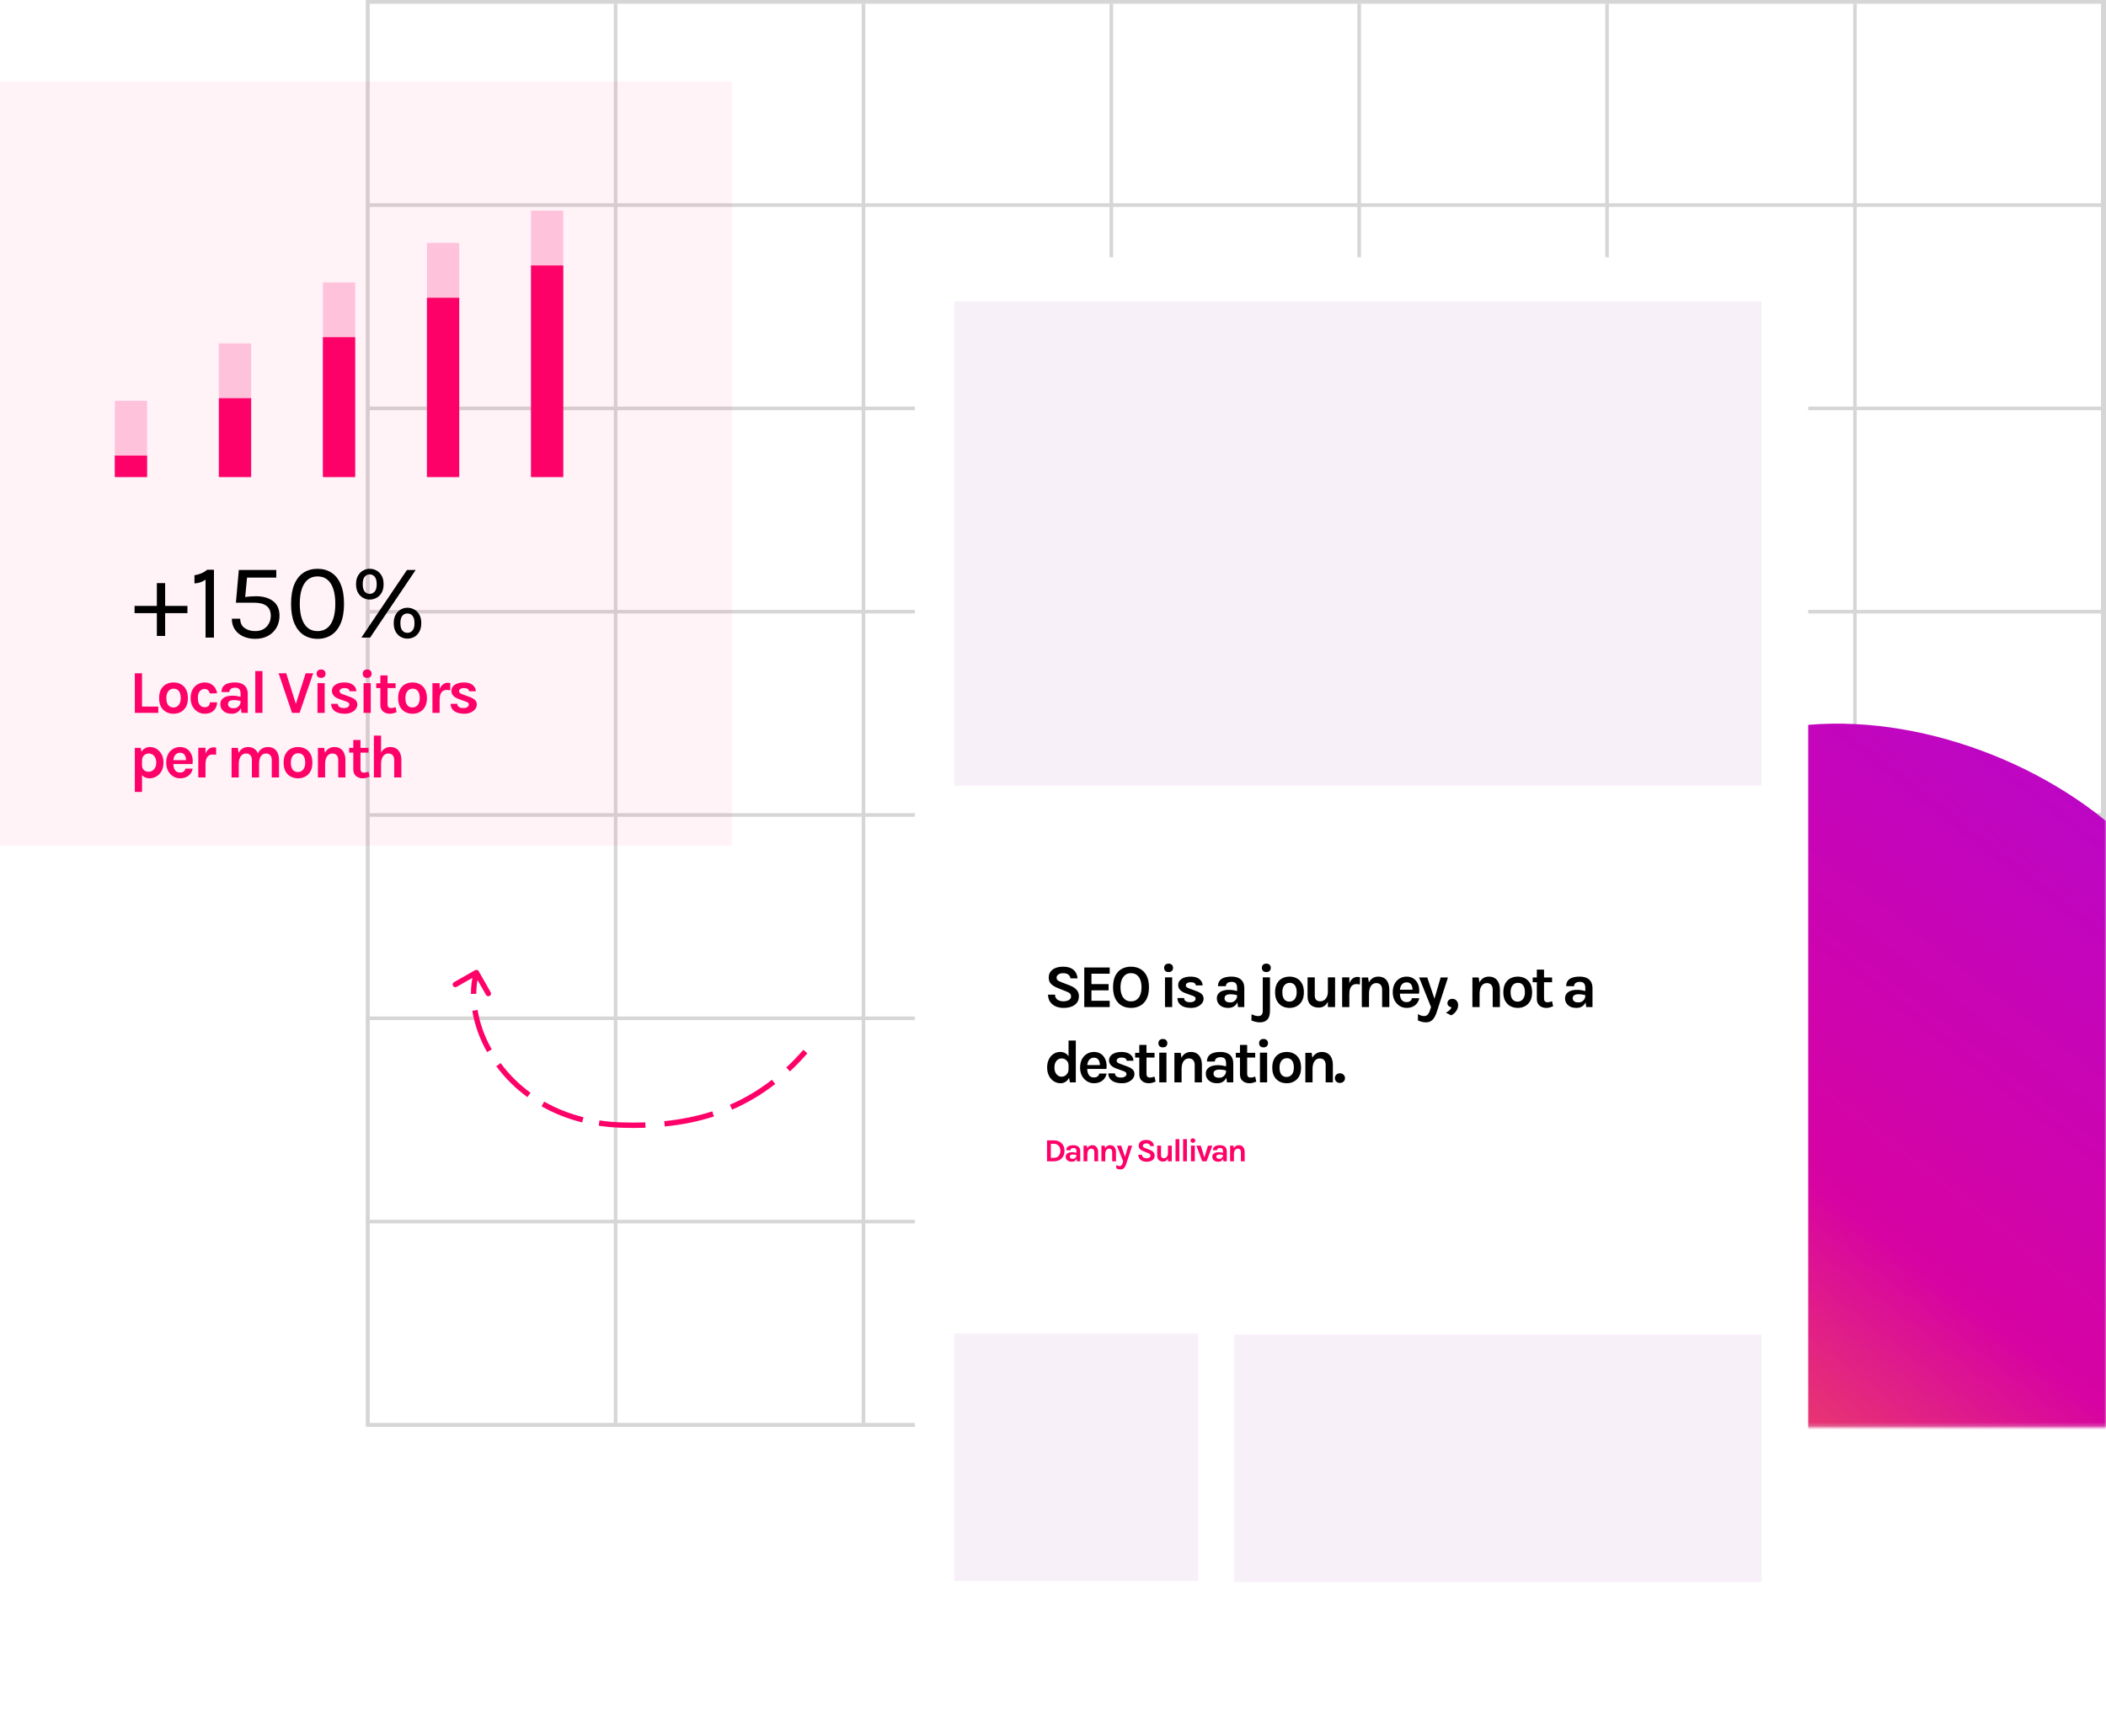
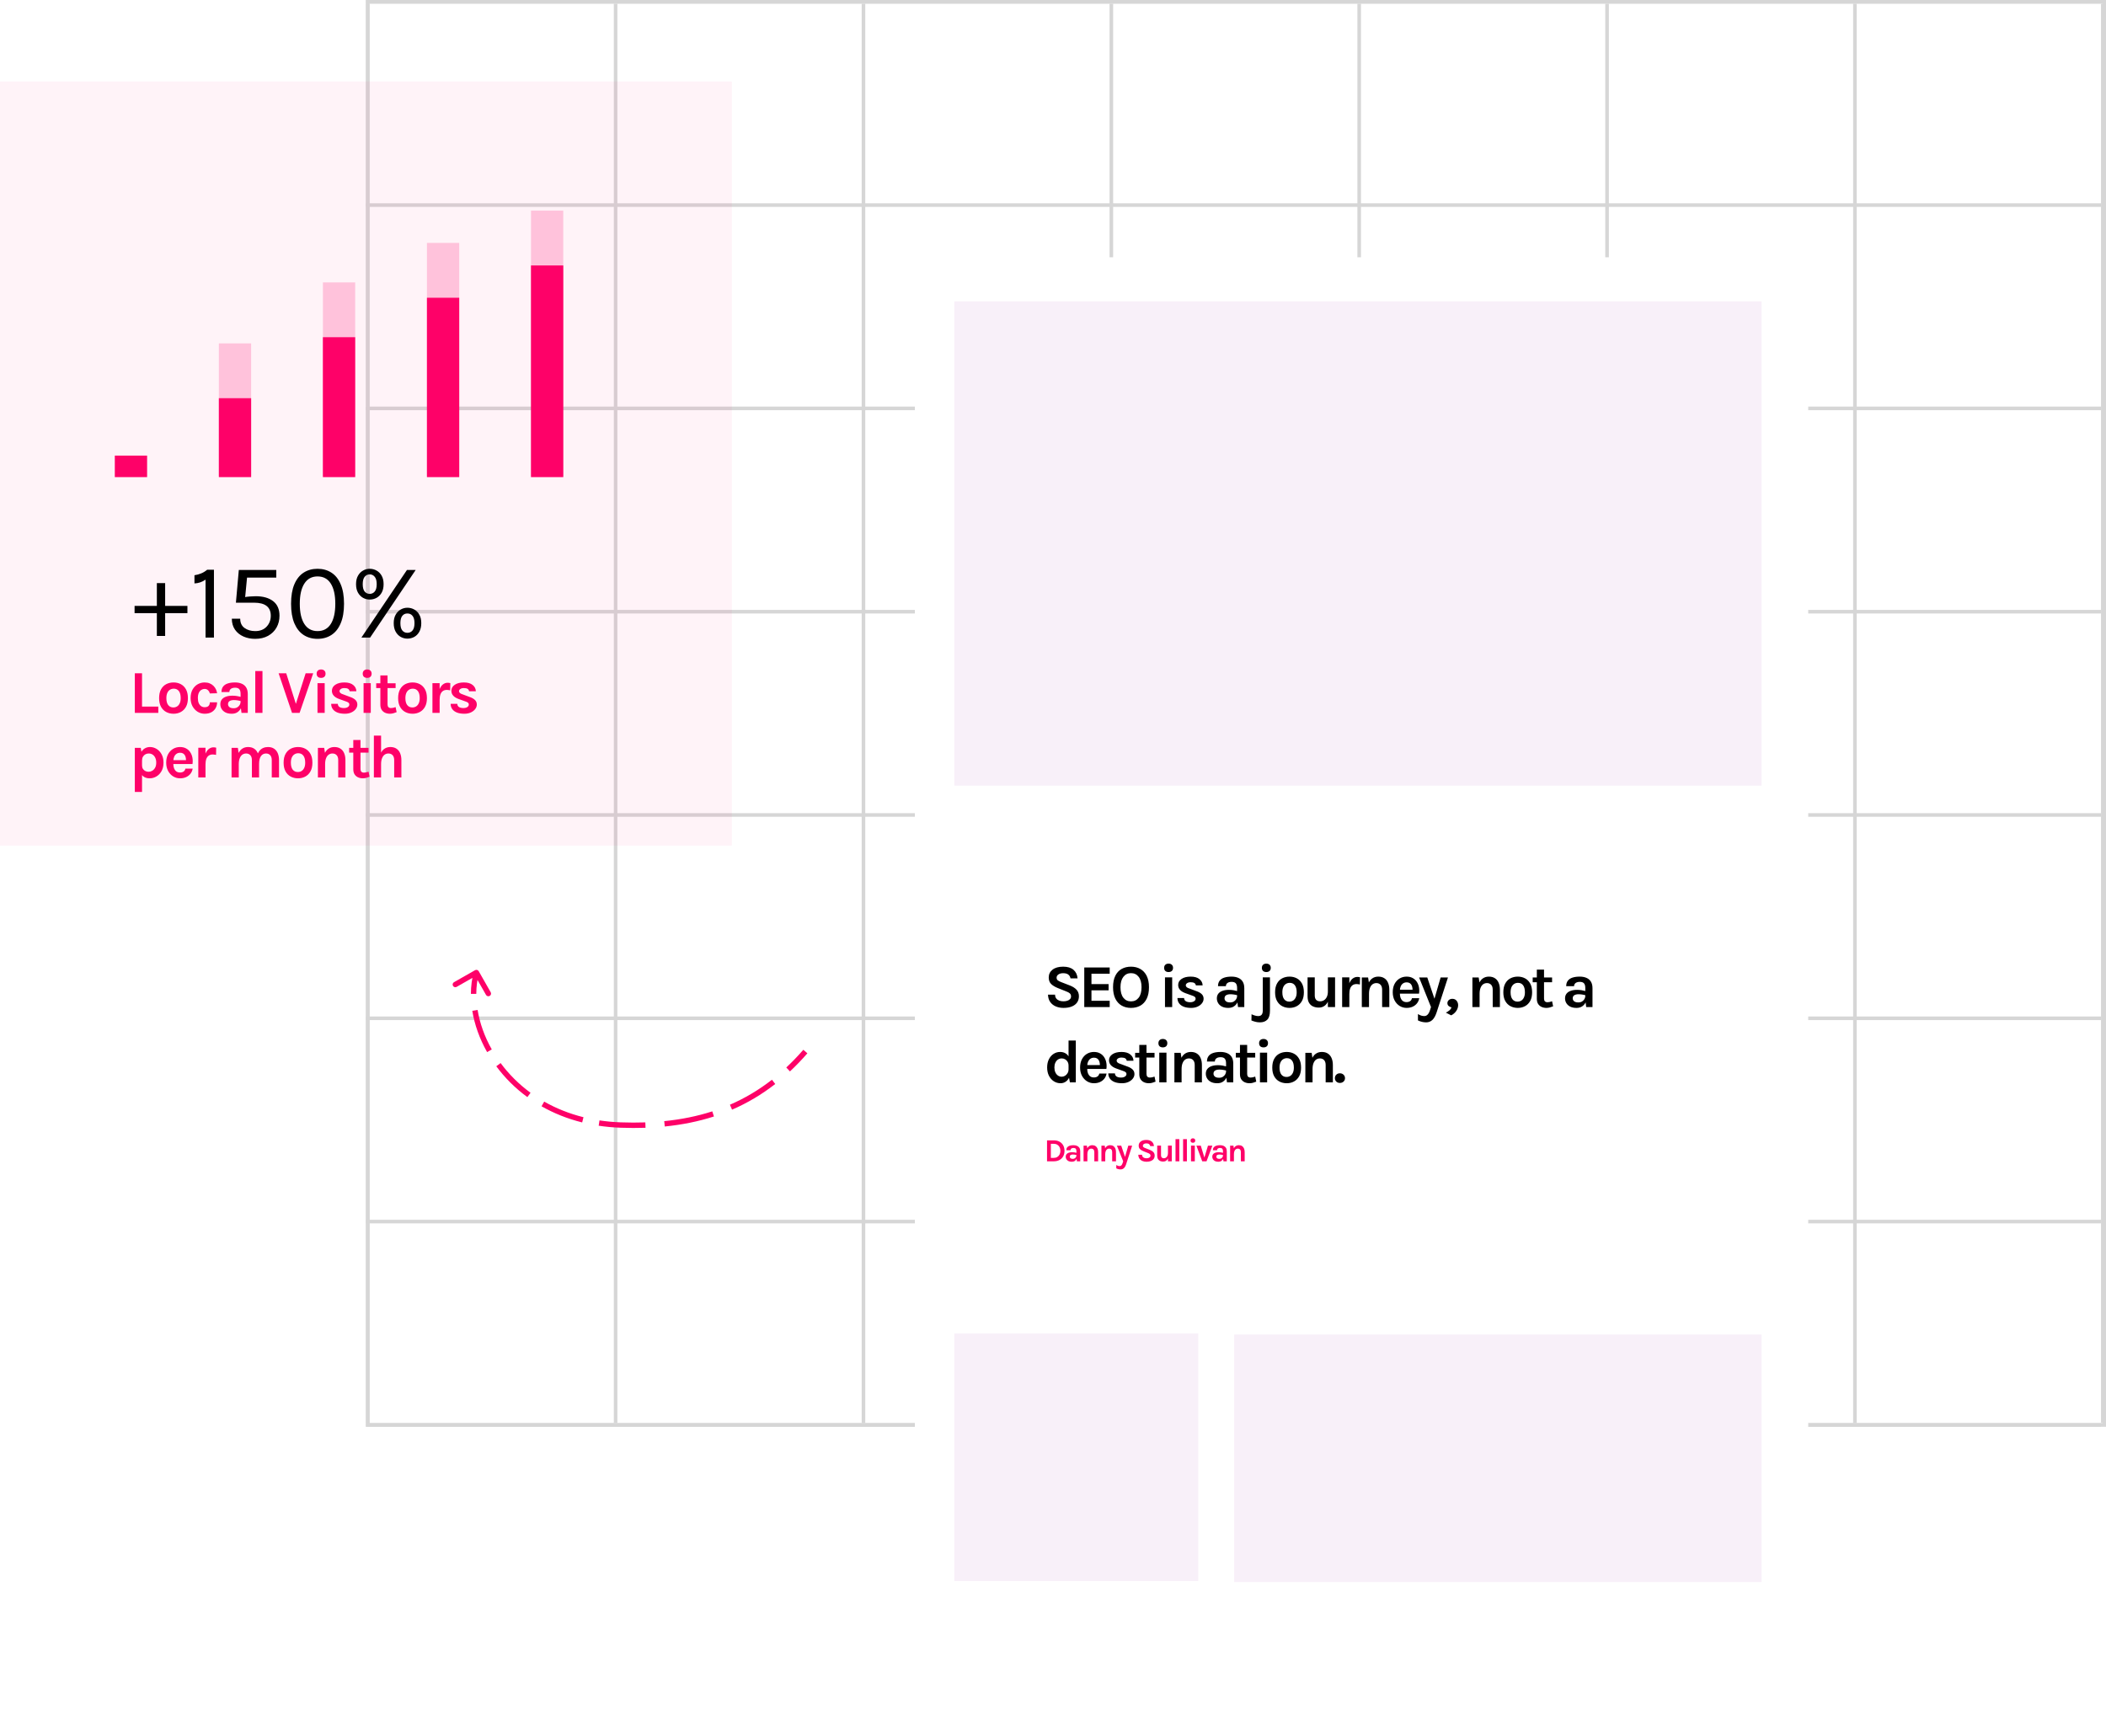
<svg xmlns="http://www.w3.org/2000/svg" width="587" height="484" viewBox="0 0 587 484" fill="none">
  <rect x="102.5" y="0.5" width="484" height="396.722" stroke="#D6D6D6" />
  <line x1="585.607" y1="0.5" x2="102" y2="0.5" stroke="#D6D6D6" />
  <line x1="585.607" y1="57.171" x2="102" y2="57.17" stroke="#D6D6D6" />
  <line x1="585.607" y1="113.841" x2="102" y2="113.841" stroke="#D6D6D6" />
  <line x1="585.607" y1="170.512" x2="102" y2="170.512" stroke="#D6D6D6" />
  <line x1="585.607" y1="227.182" x2="102" y2="227.182" stroke="#D6D6D6" />
  <line x1="585.607" y1="283.853" x2="102" y2="283.853" stroke="#D6D6D6" />
  <line x1="585.607" y1="340.523" x2="102" y2="340.523" stroke="#D6D6D6" />
  <line x1="585.607" y1="397.194" x2="102" y2="397.194" stroke="#D6D6D6" />
  <line x1="102.5" y1="1.028" x2="102.5" y2="396.694" stroke="#D6D6D6" />
  <line x1="171.587" y1="1.028" x2="171.587" y2="396.694" stroke="#D6D6D6" />
  <line x1="240.673" y1="1.028" x2="240.673" y2="396.694" stroke="#D6D6D6" />
  <line x1="309.76" y1="1.028" x2="309.76" y2="396.694" stroke="#D6D6D6" />
  <line x1="378.846" y1="1.028" x2="378.846" y2="396.694" stroke="#D6D6D6" />
  <line x1="447.933" y1="1.028" x2="447.933" y2="396.694" stroke="#D6D6D6" />
  <line x1="517.02" y1="1.028" x2="517.02" y2="396.694" stroke="#D6D6D6" />
  <line x1="586.106" y1="1.028" x2="586.106" y2="396.694" stroke="#D6D6D6" />
  <mask id="mask0_88_335" style="mask-type:alpha" maskUnits="userSpaceOnUse" x="102" y="0" width="485" height="398">
    <rect x="102" width="485" height="397.722" fill="black" />
  </mask>
  <g mask="url(#mask0_88_335)">
-     <path d="M634.012 327.143C644.418 361.597 661.142 399.864 642.478 415.82C623.812 431.496 569.76 425.14 526.369 426.26C483.158 427.521 450.789 436.4 427.034 428.7C403.278 421 388.315 396.582 367.777 370.87C346.881 345.156 320.412 318.149 326.473 297.639C332.715 277.271 371.307 263.26 405.732 245.169C440.156 227.077 470.234 205.044 504.1 202.046C538.147 199.188 576.159 215.227 597.39 238.706C618.621 262.186 623.428 292.829 634.012 327.143Z" fill="url(#paint0_linear_88_335)" />
-   </g>
+     </g>
  <g filter="url(#filter0_d_88_335)">
    <rect x="255" y="71.722" width="249" height="382" rx="5" fill="white" />
  </g>
  <rect x="266" y="371.722" width="68" height="69" fill="#F8F0F9" />
  <rect x="344" y="372" width="147" height="69" fill="#F8F0F9" />
  <rect x="266" y="84" width="225" height="135" fill="#F8F0F9" />
  <path d="M296.423 280.96C295.658 280.96 294.953 280.827 294.307 280.56C293.666 280.294 293.145 279.889 292.743 279.345C292.346 278.801 292.133 278.109 292.105 277.271H294.077C294.077 277.696 294.182 278.044 294.392 278.316C294.601 278.588 294.882 278.792 295.233 278.928C295.59 279.059 295.981 279.124 296.406 279.124C296.814 279.124 297.177 279.07 297.494 278.962C297.817 278.855 298.069 278.702 298.251 278.503C298.438 278.299 298.531 278.058 298.531 277.781C298.531 277.412 298.418 277.123 298.191 276.914C297.97 276.704 297.613 276.511 297.12 276.336L294.944 275.469C294.094 275.134 293.442 274.746 292.989 274.304C292.536 273.862 292.309 273.253 292.309 272.477C292.309 271.581 292.663 270.856 293.372 270.301C294.08 269.745 295.069 269.468 296.338 269.468C297.573 269.468 298.528 269.757 299.203 270.335C299.877 270.907 300.259 271.706 300.35 272.732H298.378C298.304 272.295 298.106 271.947 297.783 271.686C297.46 271.42 296.978 271.287 296.338 271.287C295.771 271.287 295.324 271.406 294.995 271.644C294.666 271.876 294.502 272.171 294.502 272.528C294.502 272.834 294.604 273.077 294.808 273.259C295.018 273.434 295.341 273.604 295.777 273.769L298.191 274.704C299.007 275.021 299.633 275.421 300.07 275.902C300.506 276.384 300.724 276.987 300.724 277.713C300.724 278.376 300.557 278.951 300.223 279.438C299.888 279.92 299.401 280.294 298.761 280.56C298.12 280.827 297.341 280.96 296.423 280.96ZM302.215 280.722V269.689H309.304V271.423H304.221V274.33H308.998V276.064H304.221V278.971H309.304V280.722H302.215ZM315.235 280.96C314.255 280.96 313.388 280.744 312.634 280.314C311.886 279.883 311.3 279.24 310.875 278.384C310.45 277.529 310.237 276.466 310.237 275.197C310.237 273.905 310.45 272.837 310.875 271.992C311.3 271.142 311.886 270.51 312.634 270.097C313.388 269.677 314.255 269.468 315.235 269.468C316.221 269.468 317.091 269.683 317.845 270.114C318.599 270.539 319.188 271.176 319.613 272.026C320.038 272.876 320.25 273.933 320.25 275.197C320.25 276.483 320.038 277.554 319.613 278.41C319.188 279.265 318.599 279.906 317.845 280.331C317.091 280.75 316.221 280.96 315.235 280.96ZM315.235 279.141C316.136 279.141 316.85 278.801 317.377 278.121C317.91 277.441 318.176 276.46 318.176 275.18C318.176 273.944 317.91 272.984 317.377 272.298C316.85 271.613 316.136 271.27 315.235 271.27C314.351 271.27 313.643 271.615 313.11 272.307C312.578 272.992 312.311 273.956 312.311 275.197C312.311 276.472 312.578 277.449 313.11 278.129C313.643 278.804 314.351 279.141 315.235 279.141ZM325.717 270.964C325.326 270.964 325.02 270.862 324.799 270.658C324.583 270.448 324.476 270.159 324.476 269.791C324.476 269.434 324.583 269.15 324.799 268.941C325.02 268.725 325.326 268.618 325.717 268.618C326.102 268.618 326.405 268.725 326.626 268.941C326.847 269.15 326.958 269.434 326.958 269.791C326.958 270.159 326.847 270.448 326.626 270.658C326.405 270.862 326.102 270.964 325.717 270.964ZM324.714 280.722V272.443H326.72V280.722H324.714ZM332.009 280.96C331.215 280.96 330.533 280.852 329.96 280.637C329.394 280.416 328.957 280.101 328.651 279.693C328.345 279.28 328.189 278.784 328.184 278.206H330.037C330.054 278.614 330.215 278.911 330.521 279.098C330.827 279.285 331.244 279.379 331.771 279.379C332.06 279.379 332.315 279.336 332.536 279.251C332.762 279.166 332.938 279.05 333.063 278.903C333.187 278.755 333.25 278.591 333.25 278.41C333.25 278.177 333.165 277.996 332.995 277.866C332.83 277.73 332.564 277.605 332.196 277.492L330.394 276.846C329.748 276.613 329.252 276.307 328.906 275.928C328.561 275.548 328.388 275.095 328.388 274.568C328.388 273.871 328.702 273.31 329.331 272.885C329.966 272.454 330.813 272.239 331.873 272.239C332.927 272.239 333.74 272.471 334.312 272.936C334.89 273.395 335.188 273.978 335.205 274.687H333.318C333.289 274.415 333.159 274.199 332.927 274.041C332.694 273.882 332.343 273.803 331.873 273.803C331.448 273.803 331.113 273.891 330.87 274.066C330.632 274.236 330.513 274.437 330.513 274.67C330.513 275.061 330.847 275.355 331.516 275.554L333.471 276.285C334.105 276.5 334.598 276.778 334.95 277.118C335.301 277.458 335.477 277.888 335.477 278.41C335.477 278.846 335.329 279.26 335.035 279.651C334.746 280.036 334.341 280.351 333.819 280.594C333.298 280.838 332.694 280.96 332.009 280.96ZM345.069 280.722L344.814 278.716V275.401C344.814 274.823 344.695 274.395 344.457 274.117C344.225 273.84 343.828 273.701 343.267 273.701C342.944 273.701 342.664 273.749 342.426 273.845C342.188 273.942 342.004 274.08 341.873 274.262C341.749 274.437 341.686 274.653 341.686 274.908H339.493C339.493 274.284 339.644 273.777 339.944 273.386C340.244 272.99 340.675 272.701 341.236 272.519C341.803 272.332 342.48 272.239 343.267 272.239C343.981 272.239 344.605 272.355 345.137 272.587C345.67 272.814 346.084 273.165 346.378 273.641C346.673 274.117 346.82 274.726 346.82 275.469V280.722H345.069ZM342.366 280.96C341.658 280.96 341.066 280.838 340.59 280.594C340.12 280.345 339.765 280.019 339.527 279.617C339.289 279.214 339.17 278.778 339.17 278.308C339.17 277.786 339.306 277.35 339.578 276.999C339.856 276.642 340.247 276.375 340.751 276.2C341.256 276.018 341.851 275.928 342.536 275.928C342.984 275.928 343.406 275.962 343.803 276.03C344.205 276.098 344.605 276.188 345.001 276.302V277.475C344.69 277.373 344.35 277.293 343.981 277.237C343.613 277.18 343.267 277.152 342.944 277.152C342.468 277.152 342.077 277.24 341.771 277.415C341.465 277.591 341.312 277.888 341.312 278.308C341.312 278.614 341.437 278.877 341.686 279.098C341.936 279.319 342.332 279.43 342.876 279.43C343.29 279.43 343.641 279.339 343.93 279.158C344.219 278.976 344.438 278.75 344.585 278.478C344.738 278.206 344.814 277.934 344.814 277.662H345.29C345.29 278.257 345.18 278.806 344.959 279.311C344.738 279.809 344.409 280.209 343.973 280.509C343.542 280.81 343.007 280.96 342.366 280.96ZM352.956 270.964C352.576 270.964 352.273 270.862 352.046 270.658C351.825 270.448 351.715 270.159 351.715 269.791C351.715 269.434 351.825 269.15 352.046 268.941C352.273 268.725 352.576 268.618 352.956 268.618C353.341 268.618 353.644 268.725 353.865 268.941C354.086 269.15 354.197 269.434 354.197 269.791C354.197 270.159 354.086 270.448 353.865 270.658C353.644 270.862 353.341 270.964 352.956 270.964ZM351.188 284.989C350.746 284.989 350.338 284.941 349.964 284.844C349.584 284.748 349.199 284.62 348.808 284.462L348.842 282.728C349.131 282.869 349.437 282.988 349.76 283.085C350.077 283.187 350.389 283.238 350.695 283.238C351.108 283.238 351.423 283.119 351.638 282.881C351.859 282.643 351.97 282.24 351.97 281.674V272.443H353.976V281.708C353.976 282.886 353.729 283.728 353.236 284.232C352.749 284.737 352.066 284.989 351.188 284.989ZM359.432 280.96C358.678 280.96 357.995 280.798 357.383 280.475C356.777 280.152 356.295 279.671 355.938 279.03C355.581 278.384 355.403 277.577 355.403 276.608C355.403 275.622 355.581 274.806 355.938 274.16C356.295 273.514 356.777 273.032 357.383 272.715C357.995 272.397 358.678 272.239 359.432 272.239C360.174 272.239 360.846 272.397 361.446 272.715C362.053 273.032 362.534 273.514 362.891 274.16C363.248 274.806 363.427 275.622 363.427 276.608C363.427 277.577 363.248 278.384 362.891 279.03C362.534 279.671 362.053 280.152 361.446 280.475C360.846 280.798 360.174 280.96 359.432 280.96ZM359.364 279.209C359.761 279.209 360.112 279.112 360.418 278.92C360.73 278.721 360.973 278.43 361.149 278.044C361.33 277.659 361.421 277.18 361.421 276.608C361.421 275.735 361.248 275.078 360.902 274.636C360.562 274.194 360.095 273.973 359.5 273.973C359.098 273.973 358.741 274.072 358.429 274.27C358.117 274.463 357.871 274.755 357.689 275.146C357.514 275.537 357.426 276.024 357.426 276.608C357.426 277.469 357.599 278.118 357.944 278.554C358.296 278.991 358.769 279.209 359.364 279.209ZM370.115 272.443H372.121V280.722H370.115V272.443ZM364.454 272.443H366.46V277.509C366.46 278.047 366.593 278.452 366.859 278.724C367.126 278.991 367.491 279.124 367.956 279.124C368.352 279.124 368.712 279.022 369.035 278.818C369.364 278.608 369.625 278.302 369.817 277.9C370.016 277.492 370.115 276.987 370.115 276.387H370.659C370.659 277.395 370.528 278.231 370.268 278.894C370.007 279.557 369.647 280.053 369.188 280.382C368.729 280.71 368.199 280.875 367.599 280.875C367.009 280.875 366.477 280.77 366.001 280.56C365.525 280.351 365.148 280.013 364.87 279.549C364.593 279.084 364.454 278.472 364.454 277.713V272.443ZM374.092 280.722V272.443H376.098V280.722H374.092ZM375.605 277.101C375.605 276.018 375.727 275.123 375.971 274.415C376.214 273.706 376.54 273.182 376.948 272.842C377.362 272.497 377.821 272.324 378.325 272.324C378.461 272.324 378.589 272.332 378.708 272.349C378.832 272.366 378.954 272.392 379.073 272.426L379.039 274.432C378.892 274.398 378.733 274.369 378.563 274.347C378.393 274.324 378.24 274.313 378.104 274.313C377.662 274.313 377.291 274.42 376.991 274.636C376.696 274.845 376.472 275.157 376.319 275.571C376.172 275.984 376.098 276.494 376.098 277.101H375.605ZM385.237 280.722V275.894C385.237 275.282 385.09 274.82 384.795 274.508C384.5 274.197 384.115 274.041 383.639 274.041C383.237 274.041 382.88 274.151 382.568 274.372C382.262 274.593 382.021 274.928 381.845 275.375C381.67 275.817 381.582 276.37 381.582 277.033H380.919C380.919 275.962 381.052 275.072 381.318 274.364C381.585 273.65 381.962 273.117 382.449 272.766C382.936 272.414 383.509 272.239 384.166 272.239C384.846 272.239 385.413 272.392 385.866 272.698C386.325 272.998 386.668 273.423 386.894 273.973C387.127 274.522 387.243 275.163 387.243 275.894V280.722H385.237ZM379.576 280.722V272.477H381.327L381.582 274.109V280.722H379.576ZM392.055 280.96C391.352 280.96 390.709 280.778 390.125 280.416C389.541 280.053 389.074 279.546 388.723 278.894C388.371 278.237 388.196 277.469 388.196 276.591C388.196 275.684 388.368 274.905 388.714 274.253C389.065 273.602 389.533 273.103 390.117 272.757C390.7 272.412 391.346 272.239 392.055 272.239C392.712 272.239 393.279 272.372 393.755 272.638C394.236 272.899 394.622 273.256 394.911 273.709C395.205 274.157 395.404 274.664 395.506 275.231C395.608 275.797 395.613 276.381 395.523 276.982H389.794V275.894H394.103L393.712 276.149C393.729 275.882 393.715 275.613 393.67 275.341C393.63 275.069 393.551 274.82 393.432 274.593C393.313 274.367 393.143 274.185 392.922 274.049C392.706 273.908 392.429 273.837 392.089 273.837C391.681 273.837 391.335 273.939 391.052 274.143C390.768 274.347 390.553 274.624 390.406 274.976C390.258 275.327 390.185 275.724 390.185 276.166V276.965C390.185 277.429 390.253 277.84 390.389 278.197C390.53 278.554 390.737 278.835 391.009 279.039C391.287 279.243 391.635 279.345 392.055 279.345C392.446 279.345 392.774 279.254 393.041 279.073C393.307 278.891 393.477 278.619 393.551 278.257H395.574C395.489 278.789 395.287 279.26 394.97 279.668C394.658 280.07 394.253 280.387 393.755 280.62C393.256 280.846 392.689 280.96 392.055 280.96ZM395.544 272.477H397.822L400.015 278.971H399.658L401.545 272.477H403.585L400.423 282.218C400.1 283.192 399.701 283.898 399.225 284.334C398.754 284.771 398.179 284.989 397.499 284.989C397.108 284.989 396.726 284.943 396.352 284.853C395.983 284.768 395.607 284.632 395.221 284.445V282.677C395.533 282.869 395.833 283.011 396.122 283.102C396.417 283.192 396.712 283.238 397.006 283.238C397.273 283.238 397.505 283.164 397.703 283.017C397.907 282.875 398.083 282.674 398.23 282.413C398.378 282.158 398.502 281.861 398.604 281.521L398.859 280.722L395.544 272.477ZM404.485 283.034L403.006 282.286C403.38 282.099 403.711 281.883 404 281.64C404.289 281.396 404.479 281.118 404.57 280.807C404.258 280.744 403.989 280.614 403.762 280.416C403.541 280.217 403.431 279.957 403.431 279.634C403.431 279.294 403.561 279.008 403.822 278.775C404.082 278.543 404.411 278.427 404.808 278.427C405.312 278.427 405.706 278.602 405.989 278.954C406.278 279.305 406.423 279.722 406.423 280.203C406.423 280.753 406.25 281.286 405.904 281.801C405.559 282.323 405.085 282.733 404.485 283.034ZM416.059 280.722V275.894C416.059 275.282 415.912 274.82 415.617 274.508C415.323 274.197 414.937 274.041 414.461 274.041C414.059 274.041 413.702 274.151 413.39 274.372C413.084 274.593 412.843 274.928 412.668 275.375C412.492 275.817 412.404 276.37 412.404 277.033H411.741C411.741 275.962 411.874 275.072 412.141 274.364C412.407 273.65 412.784 273.117 413.271 272.766C413.759 272.414 414.331 272.239 414.988 272.239C415.668 272.239 416.235 272.392 416.688 272.698C417.147 272.998 417.49 273.423 417.717 273.973C417.949 274.522 418.065 275.163 418.065 275.894V280.722H416.059ZM410.398 280.722V272.477H412.149L412.404 274.109V280.722H410.398ZM423.047 280.96C422.293 280.96 421.611 280.798 420.999 280.475C420.392 280.152 419.911 279.671 419.554 279.03C419.197 278.384 419.018 277.577 419.018 276.608C419.018 275.622 419.197 274.806 419.554 274.16C419.911 273.514 420.392 273.032 420.999 272.715C421.611 272.397 422.293 272.239 423.047 272.239C423.789 272.239 424.461 272.397 425.062 272.715C425.668 273.032 426.15 273.514 426.507 274.16C426.864 274.806 427.042 275.622 427.042 276.608C427.042 277.577 426.864 278.384 426.507 279.03C426.15 279.671 425.668 280.152 425.062 280.475C424.461 280.798 423.789 280.96 423.047 280.96ZM422.979 279.209C423.376 279.209 423.727 279.112 424.033 278.92C424.345 278.721 424.588 278.43 424.764 278.044C424.945 277.659 425.036 277.18 425.036 276.608C425.036 275.735 424.863 275.078 424.518 274.636C424.178 274.194 423.71 273.973 423.115 273.973C422.713 273.973 422.356 274.072 422.044 274.27C421.732 274.463 421.486 274.755 421.305 275.146C421.129 275.537 421.041 276.024 421.041 276.608C421.041 277.469 421.214 278.118 421.56 278.554C421.911 278.991 422.384 279.209 422.979 279.209ZM431.027 280.96C430.54 280.96 430.092 280.869 429.684 280.688C429.282 280.506 428.959 280.229 428.715 279.855C428.477 279.481 428.358 279.005 428.358 278.427V270.284H430.364V278.359C430.364 279.039 430.687 279.379 431.333 279.379C431.531 279.379 431.73 279.356 431.928 279.311C432.126 279.265 432.353 279.197 432.608 279.107L432.897 280.518C432.58 280.642 432.271 280.747 431.971 280.832C431.67 280.917 431.356 280.96 431.027 280.96ZM427.202 273.803V272.477H432.608V273.803H427.202ZM442.119 280.722L441.864 278.716V275.401C441.864 274.823 441.745 274.395 441.507 274.117C441.275 273.84 440.878 273.701 440.317 273.701C439.994 273.701 439.713 273.749 439.475 273.845C439.237 273.942 439.053 274.08 438.923 274.262C438.798 274.437 438.736 274.653 438.736 274.908H436.543C436.543 274.284 436.693 273.777 436.993 273.386C437.294 272.99 437.724 272.701 438.285 272.519C438.852 272.332 439.529 272.239 440.317 272.239C441.031 272.239 441.654 272.355 442.187 272.587C442.72 272.814 443.133 273.165 443.428 273.641C443.723 274.117 443.87 274.726 443.87 275.469V280.722H442.119ZM439.416 280.96C438.708 280.96 438.115 280.838 437.639 280.594C437.169 280.345 436.815 280.019 436.577 279.617C436.339 279.214 436.22 278.778 436.22 278.308C436.22 277.786 436.356 277.35 436.628 276.999C436.906 276.642 437.297 276.375 437.801 276.2C438.305 276.018 438.9 275.928 439.586 275.928C440.034 275.928 440.456 275.962 440.852 276.03C441.255 276.098 441.654 276.188 442.051 276.302V277.475C441.739 277.373 441.399 277.293 441.031 277.237C440.663 277.18 440.317 277.152 439.994 277.152C439.518 277.152 439.127 277.24 438.821 277.415C438.515 277.591 438.362 277.888 438.362 278.308C438.362 278.614 438.487 278.877 438.736 279.098C438.985 279.319 439.382 279.43 439.926 279.43C440.34 279.43 440.691 279.339 440.98 279.158C441.269 278.976 441.487 278.75 441.634 278.478C441.787 278.206 441.864 277.934 441.864 277.662H442.34C442.34 278.257 442.229 278.806 442.008 279.311C441.787 279.809 441.459 280.209 441.022 280.509C440.592 280.81 440.056 280.96 439.416 280.96ZM295.624 301.96C294.933 301.96 294.301 301.778 293.729 301.416C293.162 301.047 292.709 300.535 292.369 299.877C292.034 299.214 291.867 298.441 291.867 297.557C291.867 296.684 292.029 295.925 292.352 295.279C292.68 294.627 293.117 294.126 293.661 293.774C294.21 293.417 294.819 293.239 295.488 293.239C296.1 293.239 296.63 293.386 297.078 293.681C297.525 293.97 297.868 294.4 298.106 294.973C298.344 295.545 298.463 296.248 298.463 297.081H297.834C297.834 296.65 297.746 296.285 297.571 295.984C297.395 295.678 297.163 295.446 296.874 295.287C296.59 295.123 296.281 295.041 295.947 295.041C295.545 295.041 295.188 295.146 294.876 295.355C294.57 295.565 294.329 295.86 294.154 296.239C293.978 296.613 293.89 297.052 293.89 297.557C293.89 298.078 293.978 298.531 294.154 298.917C294.329 299.302 294.57 299.602 294.876 299.818C295.188 300.033 295.539 300.141 295.93 300.141C296.247 300.141 296.551 300.056 296.84 299.886C297.134 299.71 297.372 299.466 297.554 299.155C297.741 298.843 297.834 298.48 297.834 298.067H298.463C298.463 298.934 298.333 299.656 298.072 300.234C297.817 300.807 297.474 301.237 297.044 301.526C296.613 301.815 296.14 301.96 295.624 301.96ZM298.208 301.722L297.834 299.682V290.06H299.857V301.722H298.208ZM304.91 301.96C304.208 301.96 303.565 301.778 302.981 301.416C302.397 301.053 301.93 300.546 301.578 299.894C301.227 299.237 301.051 298.469 301.051 297.591C301.051 296.684 301.224 295.905 301.57 295.253C301.921 294.602 302.389 294.103 302.972 293.757C303.556 293.412 304.202 293.239 304.91 293.239C305.568 293.239 306.134 293.372 306.61 293.638C307.092 293.899 307.477 294.256 307.766 294.709C308.061 295.157 308.259 295.664 308.361 296.231C308.463 296.797 308.469 297.381 308.378 297.982H302.649V296.894H306.959L306.568 297.149C306.585 296.882 306.571 296.613 306.525 296.341C306.486 296.069 306.406 295.82 306.287 295.593C306.168 295.367 305.998 295.185 305.777 295.049C305.562 294.908 305.284 294.837 304.944 294.837C304.536 294.837 304.191 294.939 303.907 295.143C303.624 295.347 303.409 295.624 303.261 295.976C303.114 296.327 303.04 296.724 303.04 297.166V297.965C303.04 298.429 303.108 298.84 303.244 299.197C303.386 299.554 303.593 299.835 303.865 300.039C304.143 300.243 304.491 300.345 304.91 300.345C305.301 300.345 305.63 300.254 305.896 300.073C306.163 299.891 306.333 299.619 306.406 299.257H308.429C308.344 299.789 308.143 300.26 307.826 300.668C307.514 301.07 307.109 301.387 306.61 301.62C306.112 301.846 305.545 301.96 304.91 301.96ZM312.735 301.96C311.942 301.96 311.259 301.852 310.687 301.637C310.12 301.416 309.684 301.101 309.378 300.693C309.072 300.28 308.916 299.784 308.91 299.206H310.763C310.78 299.614 310.942 299.911 311.248 300.098C311.554 300.285 311.97 300.379 312.497 300.379C312.786 300.379 313.041 300.336 313.262 300.251C313.489 300.166 313.664 300.05 313.789 299.903C313.914 299.755 313.976 299.591 313.976 299.41C313.976 299.177 313.891 298.996 313.721 298.866C313.557 298.73 313.29 298.605 312.922 298.492L311.12 297.846C310.474 297.613 309.978 297.307 309.633 296.928C309.287 296.548 309.114 296.095 309.114 295.568C309.114 294.871 309.429 294.31 310.058 293.885C310.692 293.454 311.539 293.239 312.599 293.239C313.653 293.239 314.466 293.471 315.039 293.936C315.617 294.395 315.914 294.978 315.931 295.687H314.044C314.016 295.415 313.885 295.199 313.653 295.041C313.421 294.882 313.069 294.803 312.599 294.803C312.174 294.803 311.84 294.891 311.596 295.066C311.358 295.236 311.239 295.437 311.239 295.67C311.239 296.061 311.573 296.355 312.242 296.554L314.197 297.285C314.832 297.5 315.325 297.778 315.676 298.118C316.027 298.458 316.203 298.888 316.203 299.41C316.203 299.846 316.056 300.26 315.761 300.651C315.472 301.036 315.067 301.351 314.546 301.594C314.024 301.838 313.421 301.96 312.735 301.96ZM320.221 301.96C319.734 301.96 319.286 301.869 318.878 301.688C318.476 301.506 318.153 301.229 317.909 300.855C317.671 300.481 317.552 300.005 317.552 299.427V291.284H319.558V299.359C319.558 300.039 319.881 300.379 320.527 300.379C320.725 300.379 320.924 300.356 321.122 300.311C321.32 300.265 321.547 300.197 321.802 300.107L322.091 301.518C321.774 301.642 321.465 301.747 321.164 301.832C320.864 301.917 320.55 301.96 320.221 301.96ZM316.396 294.803V293.477H321.802V294.803H316.396ZM324.123 291.964C323.732 291.964 323.426 291.862 323.205 291.658C322.99 291.448 322.882 291.159 322.882 290.791C322.882 290.434 322.99 290.15 323.205 289.941C323.426 289.725 323.732 289.618 324.123 289.618C324.508 289.618 324.811 289.725 325.032 289.941C325.253 290.15 325.364 290.434 325.364 290.791C325.364 291.159 325.253 291.448 325.032 291.658C324.811 291.862 324.508 291.964 324.123 291.964ZM323.12 301.722V293.443H325.126V301.722H323.12ZM332.999 301.722V296.894C332.999 296.282 332.852 295.82 332.557 295.508C332.262 295.197 331.877 295.041 331.401 295.041C330.999 295.041 330.642 295.151 330.33 295.372C330.024 295.593 329.783 295.928 329.608 296.375C329.432 296.817 329.344 297.37 329.344 298.033H328.681C328.681 296.962 328.814 296.072 329.081 295.364C329.347 294.65 329.724 294.117 330.211 293.766C330.698 293.414 331.271 293.239 331.928 293.239C332.608 293.239 333.175 293.392 333.628 293.698C334.087 293.998 334.43 294.423 334.657 294.973C334.889 295.522 335.005 296.163 335.005 296.894V301.722H332.999ZM327.338 301.722V293.477H329.089L329.344 295.109V301.722H327.338ZM341.993 301.722L341.738 299.716V296.401C341.738 295.823 341.619 295.395 341.381 295.117C341.148 294.84 340.752 294.701 340.191 294.701C339.868 294.701 339.587 294.749 339.349 294.845C339.111 294.942 338.927 295.08 338.797 295.262C338.672 295.437 338.61 295.653 338.61 295.908H336.417C336.417 295.284 336.567 294.777 336.867 294.386C337.168 293.99 337.598 293.701 338.159 293.519C338.726 293.332 339.403 293.239 340.191 293.239C340.905 293.239 341.528 293.355 342.061 293.587C342.593 293.814 343.007 294.165 343.302 294.641C343.596 295.117 343.744 295.726 343.744 296.469V301.722H341.993ZM339.29 301.96C338.581 301.96 337.989 301.838 337.513 301.594C337.043 301.345 336.689 301.019 336.451 300.617C336.213 300.214 336.094 299.778 336.094 299.308C336.094 298.786 336.23 298.35 336.502 297.999C336.779 297.642 337.17 297.375 337.675 297.2C338.179 297.018 338.774 296.928 339.46 296.928C339.907 296.928 340.33 296.962 340.726 297.03C341.129 297.098 341.528 297.188 341.925 297.302V298.475C341.613 298.373 341.273 298.293 340.905 298.237C340.536 298.18 340.191 298.152 339.868 298.152C339.392 298.152 339.001 298.24 338.695 298.415C338.389 298.591 338.236 298.888 338.236 299.308C338.236 299.614 338.36 299.877 338.61 300.098C338.859 300.319 339.256 300.43 339.8 300.43C340.213 300.43 340.565 300.339 340.854 300.158C341.143 299.976 341.361 299.75 341.508 299.478C341.661 299.206 341.738 298.934 341.738 298.662H342.214C342.214 299.257 342.103 299.806 341.882 300.311C341.661 300.809 341.333 301.209 340.896 301.509C340.466 301.81 339.93 301.96 339.29 301.96ZM348.282 301.96C347.795 301.96 347.347 301.869 346.939 301.688C346.537 301.506 346.214 301.229 345.97 300.855C345.732 300.481 345.613 300.005 345.613 299.427V291.284H347.619V299.359C347.619 300.039 347.942 300.379 348.588 300.379C348.786 300.379 348.985 300.356 349.183 300.311C349.381 300.265 349.608 300.197 349.863 300.107L350.152 301.518C349.835 301.642 349.526 301.747 349.226 301.832C348.925 301.917 348.611 301.96 348.282 301.96ZM344.457 294.803V293.477H349.863V294.803H344.457ZM352.184 291.964C351.793 291.964 351.487 291.862 351.266 291.658C351.051 291.448 350.943 291.159 350.943 290.791C350.943 290.434 351.051 290.15 351.266 289.941C351.487 289.725 351.793 289.618 352.184 289.618C352.57 289.618 352.873 289.725 353.094 289.941C353.315 290.15 353.425 290.434 353.425 290.791C353.425 291.159 353.315 291.448 353.094 291.658C352.873 291.862 352.57 291.964 352.184 291.964ZM351.181 301.722V293.443H353.187V301.722H351.181ZM358.646 301.96C357.893 301.96 357.21 301.798 356.598 301.475C355.991 301.152 355.51 300.671 355.153 300.03C354.796 299.384 354.617 298.577 354.617 297.608C354.617 296.622 354.796 295.806 355.153 295.16C355.51 294.514 355.991 294.032 356.598 293.715C357.21 293.397 357.893 293.239 358.646 293.239C359.389 293.239 360.06 293.397 360.661 293.715C361.267 294.032 361.749 294.514 362.106 295.16C362.463 295.806 362.641 296.622 362.641 297.608C362.641 298.577 362.463 299.384 362.106 300.03C361.749 300.671 361.267 301.152 360.661 301.475C360.06 301.798 359.389 301.96 358.646 301.96ZM358.578 300.209C358.975 300.209 359.326 300.112 359.632 299.92C359.944 299.721 360.188 299.43 360.363 299.044C360.545 298.659 360.635 298.18 360.635 297.608C360.635 296.735 360.462 296.078 360.117 295.636C359.777 295.194 359.309 294.973 358.714 294.973C358.312 294.973 357.955 295.072 357.643 295.27C357.332 295.463 357.085 295.755 356.904 296.146C356.728 296.537 356.64 297.024 356.64 297.608C356.64 298.469 356.813 299.118 357.159 299.554C357.51 299.991 357.983 300.209 358.578 300.209ZM369.499 301.722V296.894C369.499 296.282 369.352 295.82 369.057 295.508C368.763 295.197 368.377 295.041 367.901 295.041C367.499 295.041 367.142 295.151 366.83 295.372C366.524 295.593 366.283 295.928 366.108 296.375C365.932 296.817 365.844 297.37 365.844 298.033H365.181C365.181 296.962 365.314 296.072 365.581 295.364C365.847 294.65 366.224 294.117 366.711 293.766C367.199 293.414 367.771 293.239 368.428 293.239C369.108 293.239 369.675 293.392 370.128 293.698C370.587 293.998 370.93 294.423 371.157 294.973C371.389 295.522 371.505 296.163 371.505 296.894V301.722H369.499ZM363.838 301.722V293.477H365.589L365.844 295.109V301.722H363.838ZM372.067 300.549C372.067 300.163 372.197 299.84 372.458 299.58C372.719 299.319 373.053 299.189 373.461 299.189C373.869 299.189 374.209 299.319 374.481 299.58C374.753 299.84 374.889 300.163 374.889 300.549C374.889 300.928 374.753 301.246 374.481 301.501C374.209 301.75 373.869 301.875 373.461 301.875C373.053 301.875 372.719 301.747 372.458 301.492C372.197 301.237 372.067 300.923 372.067 300.549Z" fill="black" />
  <path d="M291.837 317.881H293.727C294.321 317.881 294.842 318.001 295.289 318.241C295.736 318.478 296.084 318.815 296.333 319.253C296.582 319.691 296.706 320.209 296.706 320.806C296.706 321.397 296.582 321.911 296.333 322.349C296.084 322.784 295.736 323.122 295.289 323.362C294.842 323.602 294.321 323.722 293.727 323.722H291.837V317.881ZM292.899 318.844V322.768H293.727C294.105 322.768 294.431 322.682 294.704 322.511C294.98 322.34 295.191 322.108 295.338 321.814C295.488 321.517 295.563 321.181 295.563 320.806C295.563 320.425 295.488 320.087 295.338 319.793C295.191 319.499 294.98 319.268 294.704 319.1C294.431 318.929 294.105 318.844 293.727 318.844H292.899ZM300.167 323.722L300.032 322.66V320.905C300.032 320.599 299.969 320.372 299.843 320.225C299.72 320.078 299.51 320.005 299.213 320.005C299.042 320.005 298.893 320.03 298.767 320.081C298.641 320.132 298.544 320.206 298.475 320.302C298.409 320.395 298.376 320.509 298.376 320.644H297.215C297.215 320.314 297.294 320.045 297.453 319.838C297.612 319.628 297.84 319.475 298.137 319.379C298.437 319.28 298.796 319.231 299.213 319.231C299.591 319.231 299.921 319.292 300.203 319.415C300.485 319.535 300.704 319.721 300.86 319.973C301.016 320.225 301.094 320.548 301.094 320.941V323.722H300.167ZM298.736 323.848C298.361 323.848 298.047 323.783 297.795 323.654C297.546 323.522 297.359 323.35 297.233 323.137C297.107 322.924 297.044 322.693 297.044 322.444C297.044 322.168 297.116 321.937 297.26 321.751C297.407 321.562 297.614 321.421 297.881 321.328C298.148 321.232 298.463 321.184 298.826 321.184C299.063 321.184 299.286 321.202 299.496 321.238C299.709 321.274 299.921 321.322 300.131 321.382V322.003C299.966 321.949 299.786 321.907 299.591 321.877C299.396 321.847 299.213 321.832 299.042 321.832C298.79 321.832 298.583 321.878 298.421 321.971C298.259 322.064 298.178 322.222 298.178 322.444C298.178 322.606 298.244 322.745 298.376 322.862C298.508 322.979 298.718 323.038 299.006 323.038C299.225 323.038 299.411 322.99 299.564 322.894C299.717 322.798 299.832 322.678 299.91 322.534C299.991 322.39 300.032 322.246 300.032 322.102H300.284C300.284 322.417 300.225 322.708 300.108 322.975C299.991 323.239 299.817 323.45 299.586 323.609C299.358 323.768 299.075 323.848 298.736 323.848ZM305.017 323.722V321.166C305.017 320.842 304.939 320.597 304.783 320.432C304.627 320.267 304.423 320.185 304.171 320.185C303.958 320.185 303.769 320.243 303.604 320.36C303.442 320.477 303.315 320.654 303.222 320.891C303.129 321.125 303.082 321.418 303.082 321.769H302.731C302.731 321.202 302.802 320.731 302.943 320.356C303.084 319.978 303.283 319.696 303.541 319.51C303.799 319.324 304.102 319.231 304.45 319.231C304.81 319.231 305.11 319.312 305.35 319.474C305.593 319.633 305.775 319.858 305.895 320.149C306.018 320.44 306.079 320.779 306.079 321.166V323.722H305.017ZM302.02 323.722V319.357H302.947L303.082 320.221V323.722H302.02ZM309.995 323.722V321.166C309.995 320.842 309.917 320.597 309.761 320.432C309.605 320.267 309.401 320.185 309.149 320.185C308.936 320.185 308.747 320.243 308.582 320.36C308.42 320.477 308.292 320.654 308.199 320.891C308.106 321.125 308.06 321.418 308.06 321.769H307.709C307.709 321.202 307.779 320.731 307.92 320.356C308.061 319.978 308.261 319.696 308.519 319.51C308.777 319.324 309.08 319.231 309.428 319.231C309.788 319.231 310.088 319.312 310.328 319.474C310.571 319.633 310.752 319.858 310.872 320.149C310.995 320.44 311.057 320.779 311.057 321.166V323.722H309.995ZM306.998 323.722V319.357H307.925L308.06 320.221V323.722H306.998ZM311.309 319.357H312.515L313.676 322.795H313.487L314.486 319.357H315.566L313.892 324.514C313.721 325.03 313.51 325.403 313.258 325.634C313.009 325.865 312.704 325.981 312.344 325.981C312.137 325.981 311.935 325.957 311.737 325.909C311.542 325.864 311.342 325.792 311.138 325.693V324.757C311.303 324.859 311.462 324.934 311.615 324.982C311.771 325.03 311.927 325.054 312.083 325.054C312.224 325.054 312.347 325.015 312.452 324.937C312.56 324.862 312.653 324.755 312.731 324.617C312.809 324.482 312.875 324.325 312.929 324.145L313.064 323.722L311.309 319.357ZM319.561 323.848C319.156 323.848 318.782 323.777 318.44 323.636C318.101 323.495 317.825 323.281 317.612 322.993C317.402 322.705 317.29 322.339 317.275 321.895H318.319C318.319 322.12 318.374 322.304 318.485 322.448C318.596 322.592 318.745 322.7 318.931 322.772C319.12 322.841 319.327 322.876 319.552 322.876C319.768 322.876 319.96 322.847 320.128 322.79C320.299 322.733 320.432 322.652 320.528 322.547C320.627 322.439 320.677 322.312 320.677 322.165C320.677 321.97 320.617 321.817 320.497 321.706C320.38 321.595 320.191 321.493 319.93 321.4L318.778 320.941C318.328 320.764 317.983 320.558 317.743 320.324C317.503 320.09 317.383 319.768 317.383 319.357C317.383 318.883 317.57 318.499 317.945 318.205C318.32 317.911 318.844 317.764 319.516 317.764C320.17 317.764 320.675 317.917 321.032 318.223C321.389 318.526 321.592 318.949 321.64 319.492H320.596C320.557 319.261 320.452 319.076 320.281 318.938C320.11 318.797 319.855 318.727 319.516 318.727C319.216 318.727 318.979 318.79 318.805 318.916C318.631 319.039 318.544 319.195 318.544 319.384C318.544 319.546 318.598 319.675 318.706 319.771C318.817 319.864 318.988 319.954 319.219 320.041L320.497 320.536C320.929 320.704 321.26 320.915 321.491 321.17C321.722 321.425 321.838 321.745 321.838 322.129C321.838 322.48 321.749 322.784 321.572 323.042C321.395 323.297 321.137 323.495 320.798 323.636C320.459 323.777 320.047 323.848 319.561 323.848ZM325.543 319.339H326.605V323.722H325.543V319.339ZM322.546 319.339H323.608V322.021C323.608 322.306 323.678 322.52 323.819 322.664C323.96 322.805 324.154 322.876 324.4 322.876C324.61 322.876 324.8 322.822 324.971 322.714C325.145 322.603 325.283 322.441 325.385 322.228C325.49 322.012 325.543 321.745 325.543 321.427H325.831C325.831 321.961 325.762 322.403 325.624 322.754C325.486 323.105 325.295 323.368 325.052 323.542C324.809 323.716 324.529 323.803 324.211 323.803C323.899 323.803 323.617 323.747 323.365 323.636C323.113 323.525 322.913 323.347 322.766 323.101C322.619 322.855 322.546 322.531 322.546 322.129V319.339ZM327.649 323.722V317.548H328.711V323.722H327.649ZM329.761 323.722V317.548H330.823V323.722H329.761ZM332.494 318.556C332.287 318.556 332.125 318.502 332.008 318.394C331.894 318.283 331.837 318.13 331.837 317.935C331.837 317.746 331.894 317.596 332.008 317.485C332.125 317.371 332.287 317.314 332.494 317.314C332.698 317.314 332.858 317.371 332.975 317.485C333.092 317.596 333.151 317.746 333.151 317.935C333.151 318.13 333.092 318.283 332.975 318.394C332.858 318.502 332.698 318.556 332.494 318.556ZM331.963 323.722V319.339H333.025V323.722H331.963ZM333.467 319.357H334.691L335.735 322.813H335.654L336.698 319.357H337.922L336.293 323.722H335.096L333.467 319.357ZM341.014 323.722L340.879 322.66V320.905C340.879 320.599 340.816 320.372 340.69 320.225C340.567 320.078 340.357 320.005 340.06 320.005C339.889 320.005 339.741 320.03 339.615 320.081C339.489 320.132 339.391 320.206 339.322 320.302C339.256 320.395 339.223 320.509 339.223 320.644H338.062C338.062 320.314 338.142 320.045 338.301 319.838C338.46 319.628 338.688 319.475 338.985 319.379C339.285 319.28 339.643 319.231 340.06 319.231C340.438 319.231 340.768 319.292 341.05 319.415C341.332 319.535 341.551 319.721 341.707 319.973C341.863 320.225 341.941 320.548 341.941 320.941V323.722H341.014ZM339.583 323.848C339.208 323.848 338.895 323.783 338.643 323.654C338.394 323.522 338.206 323.35 338.08 323.137C337.954 322.924 337.891 322.693 337.891 322.444C337.891 322.168 337.963 321.937 338.107 321.751C338.254 321.562 338.461 321.421 338.728 321.328C338.995 321.232 339.31 321.184 339.673 321.184C339.91 321.184 340.134 321.202 340.344 321.238C340.557 321.274 340.768 321.322 340.978 321.382V322.003C340.813 321.949 340.633 321.907 340.438 321.877C340.243 321.847 340.06 321.832 339.889 321.832C339.637 321.832 339.43 321.878 339.268 321.971C339.106 322.064 339.025 322.222 339.025 322.444C339.025 322.606 339.091 322.745 339.223 322.862C339.355 322.979 339.565 323.038 339.853 323.038C340.072 323.038 340.258 322.99 340.411 322.894C340.564 322.798 340.68 322.678 340.758 322.534C340.839 322.39 340.879 322.246 340.879 322.102H341.131C341.131 322.417 341.073 322.708 340.956 322.975C340.839 323.239 340.665 323.45 340.434 323.609C340.206 323.768 339.922 323.848 339.583 323.848ZM345.865 323.722V321.166C345.865 320.842 345.787 320.597 345.631 320.432C345.475 320.267 345.271 320.185 345.019 320.185C344.806 320.185 344.617 320.243 344.452 320.36C344.29 320.477 344.162 320.654 344.069 320.891C343.976 321.125 343.93 321.418 343.93 321.769H343.579C343.579 321.202 343.649 320.731 343.79 320.356C343.931 319.978 344.131 319.696 344.389 319.51C344.647 319.324 344.95 319.231 345.298 319.231C345.658 319.231 345.958 319.312 346.198 319.474C346.441 319.633 346.622 319.858 346.742 320.149C346.865 320.44 346.927 320.779 346.927 321.166V323.722H345.865ZM342.868 323.722V319.357H343.795L343.93 320.221V323.722H342.868Z" fill="#FE0168" />
  <rect data-figma-bg-blur-radius="24" y="22.722" width="204" height="213" fill="#FE0168" fill-opacity="0.05" />
  <path d="M43.72 162.542H46.03V168.902H52.24V170.912H46.03V177.272H43.72V170.912H37.51V168.902H43.72V162.542ZM57.742 158.822H59.632V177.722H57.292V161.582C56.812 161.912 56.307 162.167 55.777 162.347C55.257 162.517 54.732 162.612 54.202 162.632V160.352C54.832 160.262 55.442 160.097 56.032 159.857C56.632 159.617 57.202 159.272 57.742 158.822ZM71.124 178.082C69.934 178.082 68.849 177.867 67.869 177.437C66.889 177.007 66.104 176.377 65.514 175.547C64.924 174.707 64.624 173.682 64.614 172.472H66.954C66.954 173.612 67.354 174.472 68.154 175.052C68.964 175.632 69.954 175.922 71.124 175.922C72.474 175.922 73.534 175.512 74.304 174.692C75.084 173.862 75.474 172.842 75.474 171.632C75.474 169.212 73.914 168.002 70.794 168.002H65.754L66.564 158.882H77.004V161.012H68.454L68.934 160.202L68.304 166.772L68.004 166.502C68.484 166.392 69.029 166.317 69.639 166.277C70.249 166.227 70.794 166.202 71.274 166.202C73.314 166.202 74.929 166.657 76.119 167.567C77.309 168.477 77.904 169.832 77.904 171.632C77.904 172.852 77.629 173.952 77.079 174.932C76.529 175.902 75.744 176.672 74.724 177.242C73.714 177.802 72.514 178.082 71.124 178.082ZM88.508 178.082C87.028 178.082 85.733 177.722 84.623 177.002C83.523 176.282 82.663 175.197 82.043 173.747C81.433 172.297 81.128 170.482 81.128 168.302C81.128 166.122 81.433 164.312 82.043 162.872C82.663 161.422 83.523 160.342 84.623 159.632C85.733 158.912 87.028 158.552 88.508 158.552C89.978 158.552 91.268 158.912 92.378 159.632C93.488 160.342 94.348 161.422 94.958 162.872C95.578 164.312 95.888 166.122 95.888 168.302C95.888 170.482 95.578 172.297 94.958 173.747C94.348 175.197 93.488 176.282 92.378 177.002C91.268 177.722 89.978 178.082 88.508 178.082ZM88.508 175.922C90.128 175.922 91.358 175.262 92.198 173.942C93.038 172.612 93.458 170.732 93.458 168.302C93.458 165.872 93.038 163.997 92.198 162.677C91.358 161.347 90.128 160.682 88.508 160.682C86.908 160.682 85.683 161.347 84.833 162.677C83.983 163.997 83.558 165.872 83.558 168.302C83.558 170.732 83.983 172.612 84.833 173.942C85.683 175.262 86.908 175.922 88.508 175.922ZM100.74 177.722L113.43 158.882H115.86L103.17 177.722H100.74ZM113.55 178.022C112.89 178.022 112.27 177.862 111.69 177.542C111.11 177.212 110.64 176.727 110.28 176.087C109.92 175.447 109.74 174.652 109.74 173.702C109.74 172.762 109.92 171.977 110.28 171.347C110.64 170.707 111.11 170.227 111.69 169.907C112.27 169.577 112.89 169.412 113.55 169.412C114.24 169.412 114.88 169.577 115.47 169.907C116.06 170.227 116.53 170.707 116.88 171.347C117.24 171.977 117.42 172.762 117.42 173.702C117.42 174.652 117.24 175.447 116.88 176.087C116.53 176.727 116.06 177.212 115.47 177.542C114.88 177.862 114.24 178.022 113.55 178.022ZM113.55 176.402C114.14 176.402 114.615 176.187 114.975 175.757C115.345 175.327 115.53 174.642 115.53 173.702C115.53 172.782 115.345 172.102 114.975 171.662C114.615 171.222 114.14 171.002 113.55 171.002C112.97 171.002 112.5 171.222 112.14 171.662C111.78 172.102 111.6 172.782 111.6 173.702C111.6 174.642 111.78 175.327 112.14 175.757C112.5 176.187 112.97 176.402 113.55 176.402ZM103.05 167.132C102.39 167.132 101.77 166.972 101.19 166.652C100.61 166.322 100.14 165.842 99.78 165.212C99.42 164.572 99.24 163.782 99.24 162.842C99.24 161.902 99.42 161.117 99.78 160.487C100.14 159.847 100.61 159.367 101.19 159.047C101.77 158.717 102.39 158.552 103.05 158.552C103.73 158.552 104.365 158.717 104.955 159.047C105.545 159.367 106.02 159.847 106.38 160.487C106.74 161.117 106.92 161.902 106.92 162.842C106.92 163.782 106.74 164.572 106.38 165.212C106.02 165.842 105.545 166.322 104.955 166.652C104.365 166.972 103.73 167.132 103.05 167.132ZM103.05 165.542C103.62 165.542 104.085 165.327 104.445 164.897C104.815 164.457 105 163.772 105 162.842C105 161.912 104.815 161.227 104.445 160.787C104.085 160.337 103.62 160.112 103.05 160.112C102.47 160.112 102 160.337 101.64 160.787C101.28 161.227 101.1 161.912 101.1 162.842C101.1 163.772 101.28 164.457 101.64 164.897C102 165.327 102.47 165.542 103.05 165.542Z" fill="black" />
  <path d="M39.587 187.689V196.971H44.126V198.722H37.581V187.689H39.587ZM48.378 198.96C47.625 198.96 46.942 198.798 46.33 198.475C45.724 198.152 45.242 197.671 44.885 197.03C44.528 196.384 44.349 195.577 44.349 194.608C44.349 193.622 44.528 192.806 44.885 192.16C45.242 191.514 45.724 191.032 46.33 190.715C46.942 190.397 47.625 190.239 48.378 190.239C49.121 190.239 49.792 190.397 50.393 190.715C50.999 191.032 51.481 191.514 51.838 192.16C52.195 192.806 52.373 193.622 52.373 194.608C52.373 195.577 52.195 196.384 51.838 197.03C51.481 197.671 50.999 198.152 50.393 198.475C49.792 198.798 49.121 198.96 48.378 198.96ZM48.31 197.209C48.707 197.209 49.058 197.112 49.364 196.92C49.676 196.721 49.92 196.43 50.095 196.044C50.277 195.659 50.367 195.18 50.367 194.608C50.367 193.735 50.195 193.078 49.849 192.636C49.509 192.194 49.041 191.973 48.446 191.973C48.044 191.973 47.687 192.072 47.375 192.27C47.064 192.463 46.817 192.755 46.636 193.146C46.46 193.537 46.372 194.024 46.372 194.608C46.372 195.469 46.545 196.118 46.891 196.554C47.242 196.991 47.715 197.209 48.31 197.209ZM57.038 198.96C56.347 198.96 55.704 198.781 55.109 198.424C54.52 198.062 54.041 197.554 53.672 196.903C53.31 196.245 53.128 195.475 53.128 194.591C53.128 193.656 53.31 192.865 53.672 192.219C54.041 191.568 54.52 191.075 55.109 190.74C55.704 190.406 56.347 190.239 57.038 190.239C57.577 190.239 58.05 190.327 58.458 190.502C58.871 190.672 59.223 190.905 59.512 191.199C59.801 191.488 60.028 191.811 60.192 192.168C60.356 192.525 60.461 192.885 60.506 193.248L58.483 193.299C58.393 192.936 58.223 192.636 57.973 192.398C57.73 192.16 57.412 192.041 57.021 192.041C56.698 192.041 56.395 192.131 56.112 192.313C55.828 192.488 55.596 192.763 55.415 193.137C55.239 193.511 55.151 193.996 55.151 194.591C55.151 195.157 55.233 195.631 55.398 196.01C55.568 196.384 55.794 196.668 56.078 196.86C56.361 197.047 56.676 197.141 57.021 197.141C57.531 197.141 57.903 197.019 58.135 196.775C58.367 196.526 58.483 196.194 58.483 195.781H60.506C60.506 196.364 60.373 196.897 60.107 197.379C59.84 197.86 59.45 198.246 58.934 198.535C58.418 198.818 57.786 198.96 57.038 198.96ZM67.311 198.722L67.056 196.716V193.401C67.056 192.823 66.937 192.395 66.699 192.117C66.467 191.84 66.07 191.701 65.509 191.701C65.186 191.701 64.906 191.749 64.668 191.845C64.43 191.942 64.246 192.08 64.115 192.262C63.991 192.437 63.928 192.653 63.928 192.908H61.735C61.735 192.284 61.886 191.777 62.186 191.386C62.486 190.99 62.917 190.701 63.478 190.519C64.044 190.332 64.722 190.239 65.509 190.239C66.223 190.239 66.847 190.355 67.379 190.587C67.912 190.814 68.326 191.165 68.62 191.641C68.915 192.117 69.062 192.726 69.062 193.469V198.722H67.311ZM64.608 198.96C63.9 198.96 63.308 198.838 62.832 198.594C62.361 198.345 62.007 198.019 61.769 197.617C61.531 197.214 61.412 196.778 61.412 196.308C61.412 195.786 61.548 195.35 61.82 194.999C62.098 194.642 62.489 194.375 62.993 194.2C63.498 194.018 64.093 193.928 64.778 193.928C65.226 193.928 65.648 193.962 66.045 194.03C66.447 194.098 66.847 194.188 67.243 194.302V195.475C66.932 195.373 66.592 195.293 66.223 195.237C65.855 195.18 65.509 195.152 65.186 195.152C64.71 195.152 64.319 195.24 64.013 195.415C63.707 195.591 63.554 195.888 63.554 196.308C63.554 196.614 63.679 196.877 63.928 197.098C64.178 197.319 64.574 197.43 65.118 197.43C65.532 197.43 65.883 197.339 66.172 197.158C66.461 196.976 66.68 196.75 66.827 196.478C66.98 196.206 67.056 195.934 67.056 195.662H67.532C67.532 196.257 67.422 196.806 67.201 197.311C66.98 197.809 66.651 198.209 66.215 198.509C65.784 198.81 65.249 198.96 64.608 198.96ZM71.153 198.722V187.06H73.159V198.722H71.153ZM82.366 196.529L85.188 187.689H87.296L83.505 198.722H81.397L77.657 187.689H79.782L82.57 196.529H82.366ZM89.498 188.964C89.107 188.964 88.801 188.862 88.58 188.658C88.365 188.448 88.257 188.159 88.257 187.791C88.257 187.434 88.365 187.15 88.58 186.941C88.801 186.725 89.107 186.618 89.498 186.618C89.884 186.618 90.187 186.725 90.408 186.941C90.629 187.15 90.739 187.434 90.739 187.791C90.739 188.159 90.629 188.448 90.408 188.658C90.187 188.862 89.884 188.964 89.498 188.964ZM88.495 198.722V190.443H90.501V198.722H88.495ZM96.13 198.96C95.337 198.96 94.654 198.852 94.082 198.637C93.515 198.416 93.079 198.101 92.773 197.693C92.467 197.28 92.311 196.784 92.305 196.206H94.159C94.175 196.614 94.337 196.911 94.643 197.098C94.949 197.285 95.365 197.379 95.892 197.379C96.181 197.379 96.436 197.336 96.657 197.251C96.884 197.166 97.06 197.05 97.184 196.903C97.309 196.755 97.371 196.591 97.371 196.41C97.371 196.177 97.287 195.996 97.117 195.866C96.952 195.73 96.686 195.605 96.317 195.492L94.516 194.846C93.87 194.613 93.374 194.307 93.028 193.928C92.682 193.548 92.51 193.095 92.51 192.568C92.51 191.871 92.824 191.31 93.453 190.885C94.088 190.454 94.935 190.239 95.995 190.239C97.049 190.239 97.862 190.471 98.434 190.936C99.012 191.395 99.309 191.978 99.326 192.687H97.439C97.411 192.415 97.281 192.199 97.049 192.041C96.816 191.882 96.465 191.803 95.995 191.803C95.57 191.803 95.235 191.891 94.992 192.066C94.754 192.236 94.635 192.437 94.635 192.67C94.635 193.061 94.969 193.355 95.638 193.554L97.593 194.285C98.227 194.5 98.72 194.778 99.072 195.118C99.423 195.458 99.599 195.888 99.599 196.41C99.599 196.846 99.451 197.26 99.156 197.651C98.868 198.036 98.462 198.351 97.941 198.594C97.42 198.838 96.816 198.96 96.13 198.96ZM102.341 188.964C101.95 188.964 101.644 188.862 101.423 188.658C101.208 188.448 101.1 188.159 101.1 187.791C101.1 187.434 101.208 187.15 101.423 186.941C101.644 186.725 101.95 186.618 102.341 186.618C102.727 186.618 103.03 186.725 103.251 186.941C103.472 187.15 103.582 187.434 103.582 187.791C103.582 188.159 103.472 188.448 103.251 188.658C103.03 188.862 102.727 188.964 102.341 188.964ZM101.338 198.722V190.443H103.344V198.722H101.338ZM108.684 198.96C108.197 198.96 107.749 198.869 107.341 198.688C106.939 198.506 106.616 198.229 106.372 197.855C106.134 197.481 106.015 197.005 106.015 196.427V188.284H108.021V196.359C108.021 197.039 108.344 197.379 108.99 197.379C109.189 197.379 109.387 197.356 109.585 197.311C109.784 197.265 110.01 197.197 110.265 197.107L110.554 198.518C110.237 198.642 109.928 198.747 109.628 198.832C109.328 198.917 109.013 198.96 108.684 198.96ZM104.859 191.803V190.477H110.265V191.803H104.859ZM115 198.96C114.247 198.96 113.564 198.798 112.952 198.475C112.346 198.152 111.864 197.671 111.507 197.03C111.15 196.384 110.971 195.577 110.971 194.608C110.971 193.622 111.15 192.806 111.507 192.16C111.864 191.514 112.346 191.032 112.952 190.715C113.564 190.397 114.247 190.239 115 190.239C115.743 190.239 116.414 190.397 117.015 190.715C117.621 191.032 118.103 191.514 118.46 192.16C118.817 192.806 118.995 193.622 118.995 194.608C118.995 195.577 118.817 196.384 118.46 197.03C118.103 197.671 117.621 198.152 117.015 198.475C116.414 198.798 115.743 198.96 115 198.96ZM114.932 197.209C115.329 197.209 115.68 197.112 115.986 196.92C116.298 196.721 116.542 196.43 116.717 196.044C116.899 195.659 116.989 195.18 116.989 194.608C116.989 193.735 116.817 193.078 116.471 192.636C116.131 192.194 115.663 191.973 115.068 191.973C114.666 191.973 114.309 192.072 113.997 192.27C113.686 192.463 113.439 192.755 113.258 193.146C113.082 193.537 112.994 194.024 112.994 194.608C112.994 195.469 113.167 196.118 113.513 196.554C113.864 196.991 114.337 197.209 114.932 197.209ZM120.532 198.722V190.443H122.538V198.722H120.532ZM122.045 195.101C122.045 194.018 122.167 193.123 122.411 192.415C122.655 191.706 122.98 191.182 123.388 190.842C123.802 190.497 124.261 190.324 124.765 190.324C124.901 190.324 125.029 190.332 125.148 190.349C125.273 190.366 125.394 190.392 125.513 190.426L125.479 192.432C125.332 192.398 125.173 192.369 125.003 192.347C124.833 192.324 124.68 192.313 124.544 192.313C124.102 192.313 123.731 192.42 123.431 192.636C123.136 192.845 122.912 193.157 122.759 193.571C122.612 193.984 122.538 194.494 122.538 195.101H122.045ZM129.433 198.96C128.64 198.96 127.957 198.852 127.385 198.637C126.818 198.416 126.382 198.101 126.076 197.693C125.77 197.28 125.614 196.784 125.608 196.206H127.461C127.478 196.614 127.64 196.911 127.946 197.098C128.252 197.285 128.668 197.379 129.195 197.379C129.484 197.379 129.739 197.336 129.96 197.251C130.187 197.166 130.363 197.05 130.487 196.903C130.612 196.755 130.674 196.591 130.674 196.41C130.674 196.177 130.589 195.996 130.419 195.866C130.255 195.73 129.989 195.605 129.62 195.492L127.818 194.846C127.172 194.613 126.676 194.307 126.331 193.928C125.985 193.548 125.812 193.095 125.812 192.568C125.812 191.871 126.127 191.31 126.756 190.885C127.39 190.454 128.238 190.239 129.297 190.239C130.351 190.239 131.164 190.471 131.737 190.936C132.315 191.395 132.612 191.978 132.629 192.687H130.742C130.714 192.415 130.584 192.199 130.351 192.041C130.119 191.882 129.768 191.803 129.297 191.803C128.872 191.803 128.538 191.891 128.294 192.066C128.056 192.236 127.937 192.437 127.937 192.67C127.937 193.061 128.272 193.355 128.94 193.554L130.895 194.285C131.53 194.5 132.023 194.778 132.374 195.118C132.726 195.458 132.901 195.888 132.901 196.41C132.901 196.846 132.754 197.26 132.459 197.651C132.17 198.036 131.765 198.351 131.244 198.594C130.722 198.838 130.119 198.96 129.433 198.96ZM41.712 216.96C41.106 216.96 40.59 216.829 40.165 216.569C39.74 216.308 39.414 215.914 39.188 215.387C38.967 214.855 38.856 214.189 38.856 213.39H39.587C39.587 213.758 39.672 214.073 39.842 214.333C40.012 214.594 40.236 214.795 40.514 214.937C40.797 215.073 41.1 215.141 41.423 215.141C41.757 215.141 42.086 215.05 42.409 214.869C42.738 214.682 43.01 214.401 43.225 214.027C43.44 213.648 43.548 213.169 43.548 212.591C43.548 212.064 43.457 211.61 43.276 211.231C43.095 210.845 42.845 210.551 42.528 210.347C42.216 210.143 41.859 210.041 41.457 210.041C41.117 210.041 40.805 210.117 40.522 210.27C40.239 210.423 40.012 210.647 39.842 210.942C39.672 211.231 39.587 211.582 39.587 211.996H38.856C38.856 211.129 38.989 210.42 39.255 209.871C39.522 209.315 39.879 208.905 40.327 208.638C40.774 208.372 41.264 208.239 41.797 208.239C42.449 208.239 43.061 208.412 43.633 208.757C44.211 209.103 44.678 209.602 45.035 210.253C45.392 210.899 45.571 211.678 45.571 212.591C45.571 213.509 45.39 214.294 45.027 214.945C44.664 215.597 44.188 216.096 43.599 216.441C43.015 216.787 42.386 216.96 41.712 216.96ZM37.581 220.751V208.477H39.23L39.587 210.517V220.751H37.581ZM50.184 216.96C49.481 216.96 48.838 216.778 48.255 216.416C47.671 216.053 47.203 215.546 46.852 214.894C46.501 214.237 46.325 213.469 46.325 212.591C46.325 211.684 46.498 210.905 46.843 210.253C47.195 209.602 47.662 209.103 48.246 208.757C48.83 208.412 49.476 208.239 50.184 208.239C50.841 208.239 51.408 208.372 51.884 208.638C52.366 208.899 52.751 209.256 53.04 209.709C53.335 210.157 53.533 210.664 53.635 211.231C53.737 211.797 53.743 212.381 53.652 212.982H47.923V211.894H52.233L51.842 212.149C51.858 211.882 51.844 211.613 51.799 211.341C51.759 211.069 51.68 210.82 51.561 210.593C51.442 210.367 51.272 210.185 51.051 210.049C50.836 209.908 50.558 209.837 50.218 209.837C49.81 209.837 49.464 209.939 49.181 210.143C48.898 210.347 48.682 210.624 48.535 210.976C48.388 211.327 48.314 211.724 48.314 212.166V212.965C48.314 213.429 48.382 213.84 48.518 214.197C48.66 214.554 48.867 214.835 49.139 215.039C49.416 215.243 49.765 215.345 50.184 215.345C50.575 215.345 50.904 215.254 51.17 215.073C51.436 214.891 51.606 214.619 51.68 214.257H53.703C53.618 214.789 53.417 215.26 53.099 215.668C52.788 216.07 52.383 216.387 51.884 216.62C51.385 216.846 50.819 216.96 50.184 216.96ZM55.272 216.722V208.443H57.278V216.722H55.272ZM56.785 213.101C56.785 212.018 56.907 211.123 57.15 210.415C57.394 209.706 57.72 209.182 58.128 208.842C58.541 208.497 59 208.324 59.505 208.324C59.641 208.324 59.768 208.332 59.887 208.349C60.012 208.366 60.134 208.392 60.253 208.426L60.219 210.432C60.071 210.398 59.913 210.369 59.743 210.347C59.573 210.324 59.42 210.313 59.284 210.313C58.842 210.313 58.471 210.42 58.17 210.636C57.876 210.845 57.652 211.157 57.499 211.571C57.351 211.984 57.278 212.494 57.278 213.101H56.785ZM75.748 216.722V211.894C75.748 211.282 75.601 210.82 75.306 210.508C75.012 210.197 74.626 210.041 74.15 210.041C73.55 210.041 73.076 210.284 72.731 210.772C72.385 211.259 72.212 211.996 72.212 212.982H71.379C71.379 212.115 71.459 211.381 71.617 210.78C71.782 210.174 72.011 209.687 72.306 209.318C72.606 208.944 72.957 208.672 73.36 208.502C73.762 208.327 74.207 208.239 74.694 208.239C75.369 208.239 75.932 208.392 76.386 208.698C76.845 208.998 77.19 209.423 77.423 209.973C77.655 210.522 77.771 211.163 77.771 211.894V216.722H75.748ZM64.545 216.722V208.477H66.296L66.517 209.888C66.789 209.338 67.149 208.927 67.597 208.655C68.044 208.378 68.557 208.239 69.135 208.239C69.815 208.239 70.382 208.392 70.835 208.698C71.294 208.998 71.637 209.423 71.864 209.973C72.096 210.522 72.212 211.163 72.212 211.894V216.722H70.206V211.894C70.206 211.282 70.059 210.82 69.764 210.508C69.47 210.197 69.084 210.041 68.608 210.041C68.206 210.041 67.849 210.151 67.537 210.372C67.231 210.593 66.99 210.928 66.815 211.375C66.639 211.817 66.551 212.37 66.551 213.033V216.722H64.545ZM83.079 216.96C82.325 216.96 81.642 216.798 81.031 216.475C80.424 216.152 79.942 215.671 79.585 215.03C79.228 214.384 79.05 213.577 79.05 212.608C79.05 211.622 79.228 210.806 79.585 210.16C79.942 209.514 80.424 209.032 81.031 208.715C81.642 208.397 82.325 208.239 83.079 208.239C83.821 208.239 84.493 208.397 85.094 208.715C85.7 209.032 86.181 209.514 86.538 210.16C86.895 210.806 87.074 211.622 87.074 212.608C87.074 213.577 86.895 214.384 86.538 215.03C86.181 215.671 85.7 216.152 85.094 216.475C84.493 216.798 83.821 216.96 83.079 216.96ZM83.011 215.209C83.408 215.209 83.759 215.112 84.065 214.92C84.377 214.721 84.62 214.43 84.796 214.044C84.977 213.659 85.068 213.18 85.068 212.608C85.068 211.735 84.895 211.078 84.549 210.636C84.21 210.194 83.742 209.973 83.147 209.973C82.745 209.973 82.388 210.072 82.076 210.27C81.764 210.463 81.518 210.755 81.337 211.146C81.161 211.537 81.073 212.024 81.073 212.608C81.073 213.469 81.246 214.118 81.591 214.554C81.943 214.991 82.416 215.209 83.011 215.209ZM94.272 216.722V211.894C94.272 211.282 94.124 210.82 93.83 210.508C93.535 210.197 93.15 210.041 92.674 210.041C92.272 210.041 91.915 210.151 91.603 210.372C91.297 210.593 91.056 210.928 90.88 211.375C90.705 211.817 90.617 212.37 90.617 213.033H89.954C89.954 211.962 90.087 211.072 90.353 210.364C90.62 209.65 90.996 209.117 91.484 208.766C91.971 208.414 92.543 208.239 93.201 208.239C93.881 208.239 94.448 208.392 94.901 208.698C95.36 208.998 95.703 209.423 95.929 209.973C96.162 210.522 96.278 211.163 96.278 211.894V216.722H94.272ZM88.611 216.722V208.477H90.362L90.617 210.109V216.722H88.611ZM101.141 216.96C100.653 216.96 100.206 216.869 99.798 216.688C99.395 216.506 99.072 216.229 98.829 215.855C98.591 215.481 98.472 215.005 98.472 214.427V206.284H100.478V214.359C100.478 215.039 100.801 215.379 101.447 215.379C101.645 215.379 101.843 215.356 102.042 215.311C102.24 215.265 102.467 215.197 102.722 215.107L103.011 216.518C102.693 216.642 102.385 216.747 102.084 216.832C101.784 216.917 101.469 216.96 101.141 216.96ZM97.316 209.803V208.477H102.722V209.803H97.316ZM109.871 216.722V211.894C109.871 211.282 109.723 210.82 109.429 210.508C109.134 210.197 108.749 210.041 108.273 210.041C107.87 210.041 107.513 210.151 107.202 210.372C106.896 210.593 106.655 210.928 106.479 211.375C106.304 211.817 106.216 212.37 106.216 213.033H105.553C105.553 211.962 105.686 211.072 105.952 210.364C106.219 209.65 106.595 209.117 107.083 208.766C107.57 208.414 108.142 208.239 108.8 208.239C109.48 208.239 110.046 208.392 110.5 208.698C110.959 208.998 111.302 209.423 111.528 209.973C111.761 210.522 111.877 211.163 111.877 211.894V216.722H109.871ZM104.21 216.722V205.06H106.216V216.722H104.21Z" fill="#FE0168" />
  <g opacity="0.2">
    <line y1="-4.5" x2="74" y2="-4.5" transform="matrix(4.37114e-08 1 1 -4.37114e-08 157 58.722)" stroke="#FE0168" stroke-width="9" />
    <line y1="-4.5" x2="65" y2="-4.5" transform="matrix(-4.37114e-08 1 1 4.37114e-08 128 67.722)" stroke="#FE0168" stroke-width="9" />
    <line y1="-4.5" x2="54" y2="-4.5" transform="matrix(-4.37114e-08 1 1 4.37114e-08 99 78.722)" stroke="#FE0168" stroke-width="9" />
    <line y1="-4.5" x2="37" y2="-4.5" transform="matrix(-4.37114e-08 1 1 4.37114e-08 70 95.722)" stroke="#FE0168" stroke-width="9" />
-     <line y1="-4.5" x2="21" y2="-4.5" transform="matrix(-4.37114e-08 1 1 4.37114e-08 41 111.722)" stroke="#FE0168" stroke-width="9" />
  </g>
  <path d="M172.969 313.611L172.996 312.862L172.969 313.611ZM132.408 270.451C132.768 270.246 133.226 270.371 133.431 270.731L136.771 276.597C136.976 276.957 136.85 277.415 136.49 277.62C136.13 277.825 135.672 277.699 135.467 277.339L132.498 272.125L127.284 275.094C126.924 275.299 126.467 275.174 126.262 274.814C126.057 274.454 126.182 273.996 126.542 273.791L132.408 270.451ZM133.502 271.301C133.01 273.094 132.76 275.027 132.754 277.046L131.254 277.041C131.261 274.902 131.526 272.836 132.056 270.904L133.502 271.301ZM133.12 281.525C133.715 285.166 135.035 288.933 137.073 292.54L135.767 293.278C133.647 289.525 132.265 285.591 131.64 281.767L133.12 281.525ZM139.536 296.338C141.772 299.366 144.554 302.19 147.877 304.617L146.992 305.828C143.544 303.309 140.653 300.377 138.329 297.229L139.536 296.338ZM151.685 307.081C154.924 308.928 158.574 310.421 162.632 311.432L162.269 312.887C158.079 311.843 154.3 310.299 150.942 308.384L151.685 307.081ZM167.093 312.319C168.983 312.603 170.951 312.788 172.996 312.862L172.942 314.361C170.841 314.285 168.817 314.095 166.869 313.802L167.093 312.319ZM172.996 312.862C175.347 312.947 177.638 312.953 179.872 312.876L179.924 314.375C177.652 314.454 175.326 314.447 172.942 314.361L172.996 312.862ZM185.139 312.526C189.864 312.054 194.319 311.16 198.531 309.799L198.992 311.227C194.668 312.624 190.107 313.537 185.288 314.019L185.139 312.526ZM203.449 307.949C207.583 306.161 211.477 303.858 215.161 300.986L216.083 302.169C212.3 305.118 208.296 307.486 204.044 309.325L203.449 307.949ZM219.159 297.568C220.783 296.051 222.366 294.408 223.91 292.635L225.041 293.619C223.465 295.43 221.847 297.11 220.183 298.665L219.159 297.568Z" fill="#FE0168" />
  <rect x="32" y="127" width="9" height="6" fill="#FE0168" />
  <rect x="61" y="111" width="9" height="22" fill="#FE0168" />
  <rect x="90" y="94" width="9" height="39" fill="#FE0168" />
  <rect x="119" y="83" width="9" height="50" fill="#FE0168" />
  <rect x="148" y="74" width="9" height="59" fill="#FE0168" />
  <defs>
    <filter id="filter0_d_88_335" x="229" y="49.722" width="301" height="434" filterUnits="userSpaceOnUse" color-interpolation-filters="sRGB" />
    <clipPath id="bgblur_0_88_335_clip_path" transform="translate(24 1.278)">
      <rect y="22.722" width="204" height="213" />
    </clipPath>
    <linearGradient id="paint0_linear_88_335" x1="615.719" y1="251.211" x2="456.357" y2="455.683" gradientUnits="userSpaceOnUse">
      <stop stop-color="#BD06C4" />
      <stop offset="0.5" stop-color="#D703A2" />
      <stop offset="1" stop-color="#FE7A2F" />
    </linearGradient>
  </defs>
</svg>